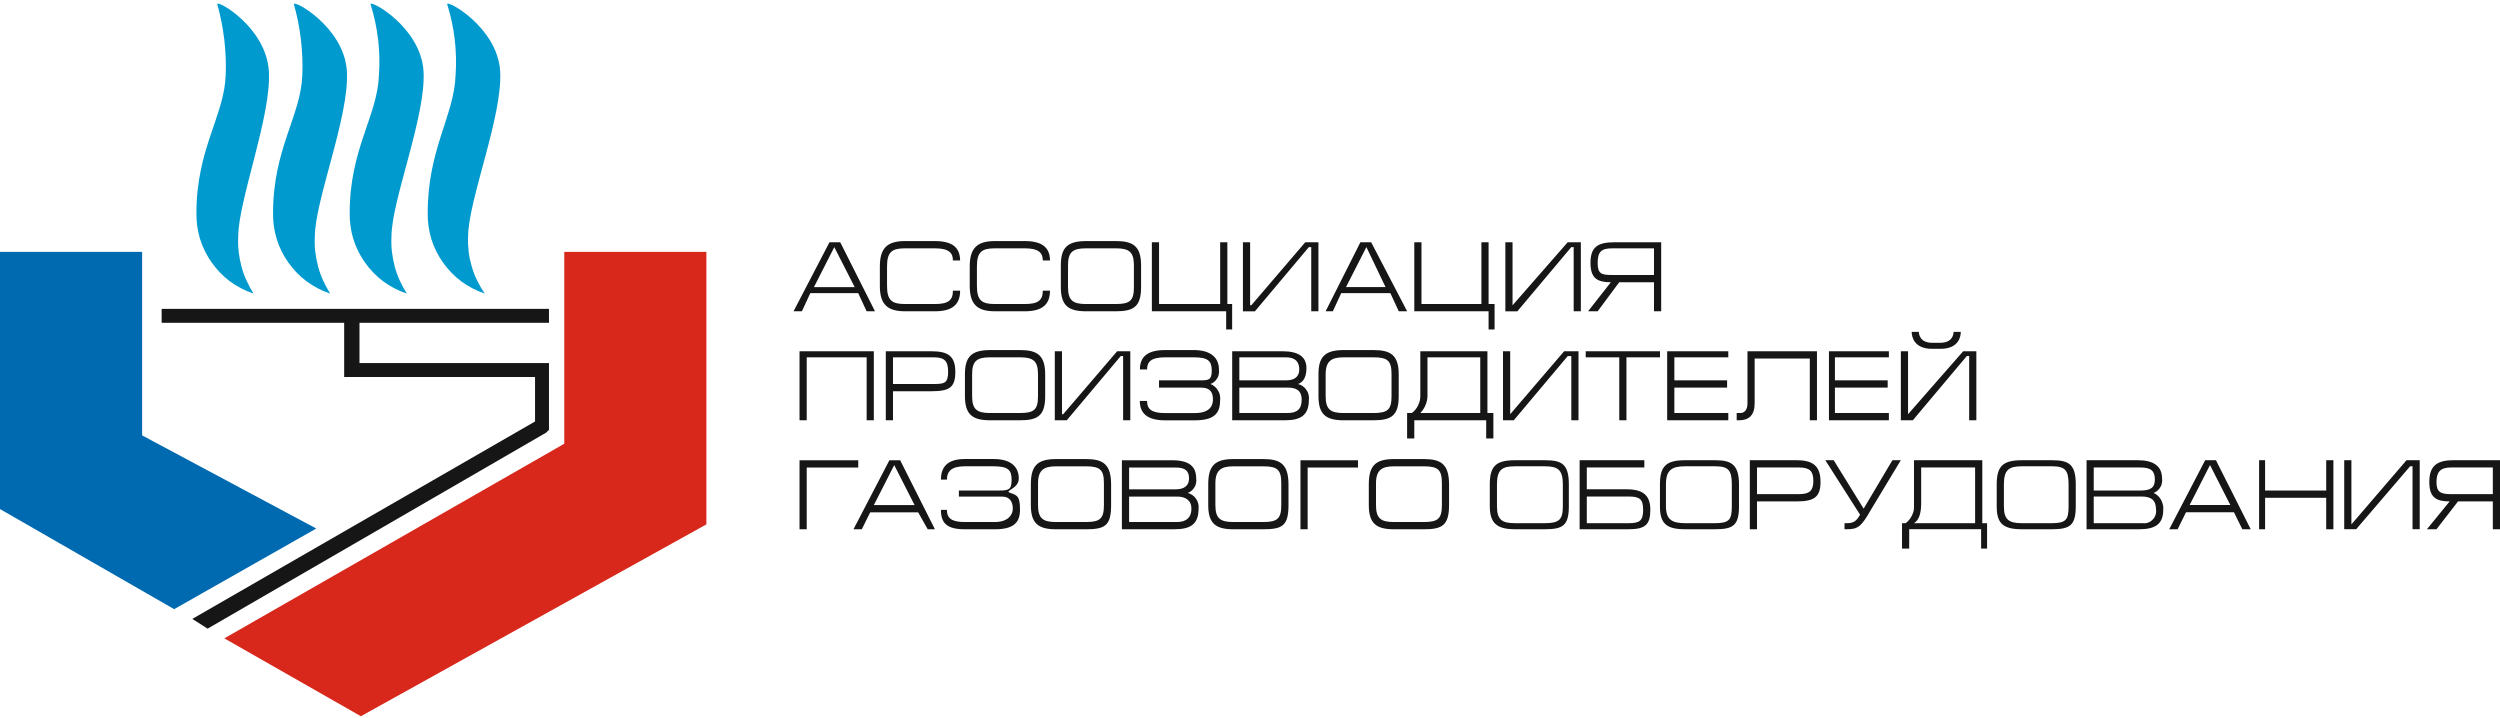
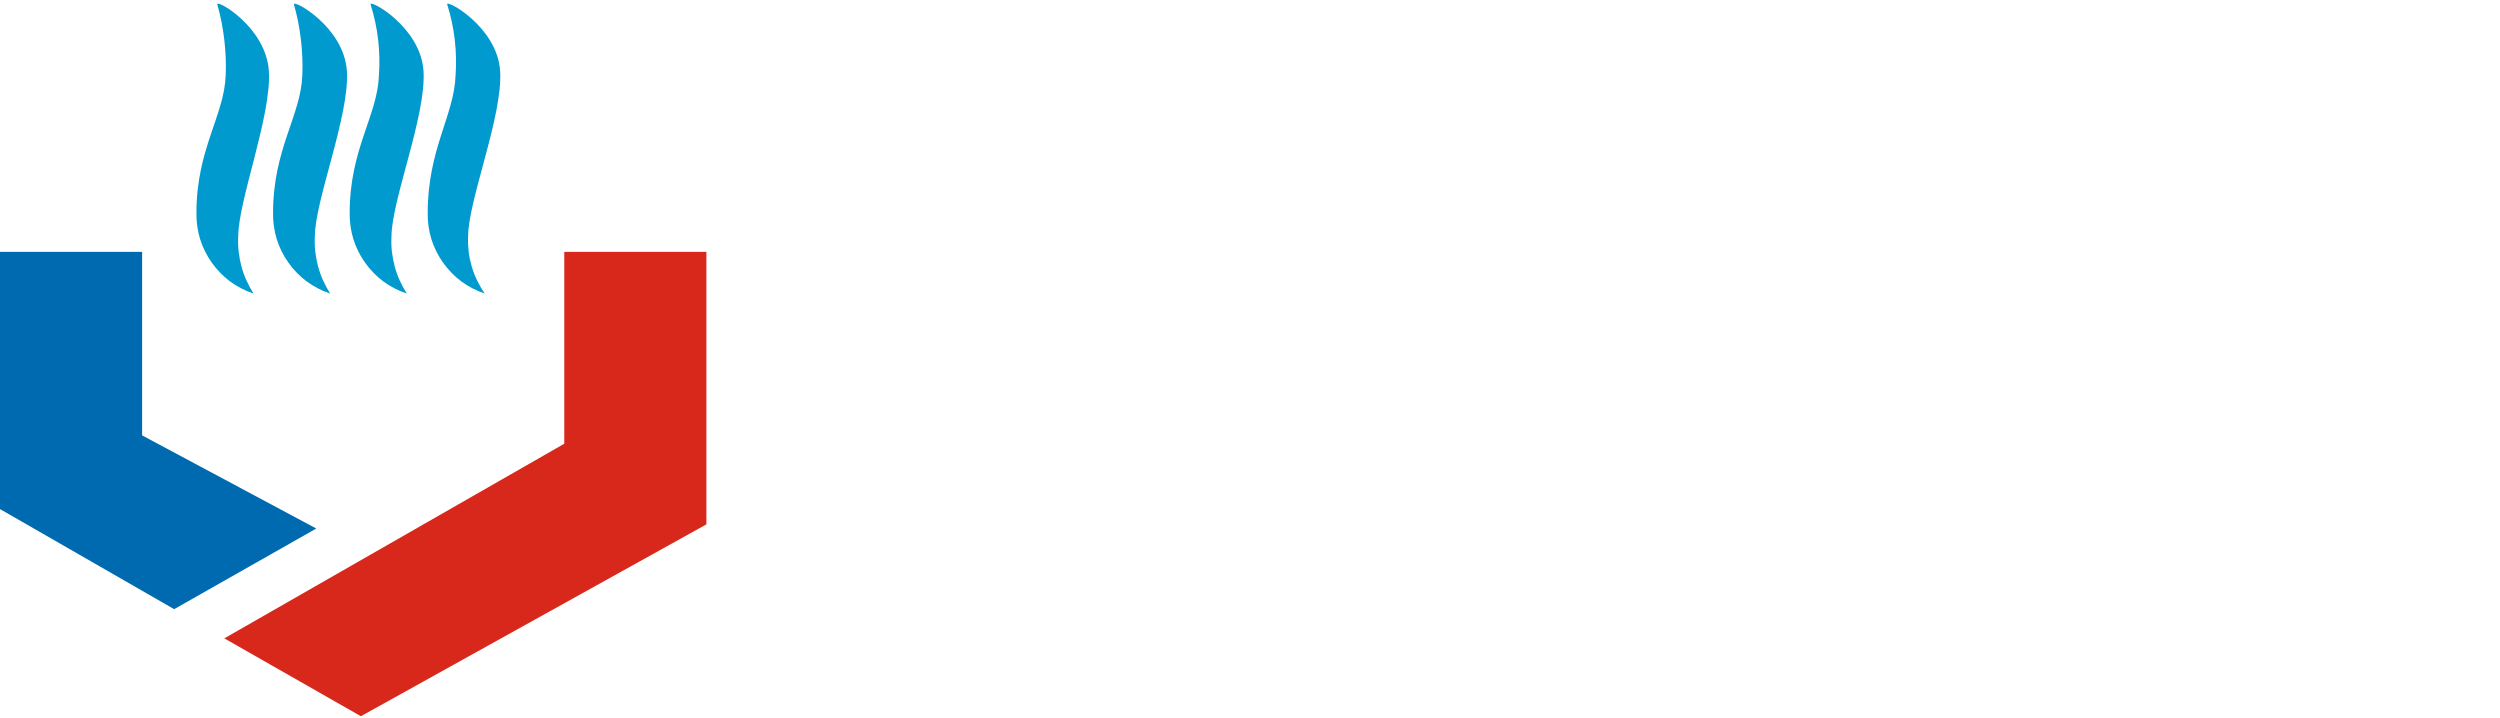
<svg xmlns="http://www.w3.org/2000/svg" width="418" height="120" viewBox="0 0 418 120" fill="none">
  <path d="M0 42.111H23.761V72.796L52.88 88.37L29.119 101.852L0 85.116V42.111Z" fill="#006AB0" />
  <path d="M118.109 42.111H94.348V74.19L37.508 106.734L60.337 119.752L118.109 87.673V42.111Z" fill="#D8271B" />
-   <path d="M60.107 53.969V60.71H90.623H91.788V61.873V71.171V71.868L91.322 72.333L34.715 105.109L32.152 103.482L89.459 70.473V63.035H58.709H57.544V61.873V53.969H27.027V51.645H91.788V53.969H60.107Z" fill="#161616" />
  <path fill-rule="evenodd" clip-rule="evenodd" d="M42.393 49.087C41.95 48.39 41.554 47.646 41.205 46.879C40.855 46.111 40.576 45.321 40.366 44.531C40.156 43.717 39.993 42.88 39.9 42.067C39.807 41.23 39.784 40.393 39.83 39.556C39.83 33.512 45.421 19.333 44.955 11.894C44.489 4.455 36.056 -0.217 36.336 0.736C36.615 1.689 36.825 2.666 37.035 3.642C37.221 4.641 37.384 5.618 37.501 6.617C37.617 7.594 37.687 8.593 37.734 9.593C37.78 10.592 37.78 11.592 37.734 12.591C37.501 19.333 32.842 24.912 32.842 35.605C32.818 37.069 33.028 38.557 33.447 39.952C33.89 41.369 34.542 42.694 35.404 43.903C36.266 45.112 37.291 46.181 38.479 47.065C39.667 47.925 40.995 48.622 42.393 49.087ZM81.063 49.087C80.573 48.39 80.154 47.669 79.781 46.902C79.409 46.158 79.106 45.368 78.873 44.554C78.64 43.74 78.454 42.927 78.361 42.09C78.267 41.253 78.221 40.393 78.267 39.556C78.267 33.512 84.091 19.333 83.625 11.894C83.159 4.455 74.47 -0.217 74.773 0.736C75.076 1.689 75.332 2.666 75.542 3.642C75.751 4.618 75.915 5.595 76.031 6.594C76.147 7.594 76.217 8.593 76.241 9.593C76.264 10.592 76.241 11.592 76.171 12.591C75.938 19.333 71.512 24.912 71.512 35.605C71.488 37.069 71.698 38.557 72.117 39.952C72.56 41.369 73.212 42.694 74.074 43.903C74.936 45.112 75.961 46.181 77.149 47.065C78.337 47.925 79.665 48.622 81.063 49.087ZM68.017 49.087C67.575 48.39 67.179 47.646 66.829 46.879C66.48 46.111 66.2 45.321 65.991 44.531C65.781 43.717 65.618 42.88 65.525 42.067C65.432 41.23 65.408 40.393 65.455 39.556C65.455 33.512 71.279 19.333 70.813 11.894C70.347 4.455 61.658 -0.217 61.961 0.736C62.264 1.689 62.52 2.666 62.729 3.642C62.939 4.618 63.102 5.595 63.219 6.594C63.335 7.594 63.405 8.593 63.428 9.593C63.452 10.592 63.428 11.592 63.358 12.591C63.125 19.333 58.466 24.912 58.466 35.605C58.443 37.069 58.653 38.557 59.072 39.952C59.515 41.369 60.167 42.694 61.029 43.903C61.891 45.112 62.916 46.181 64.104 47.065C65.292 47.925 66.62 48.622 68.017 49.087ZM55.205 49.087C54.762 48.39 54.366 47.646 54.017 46.879C53.667 46.111 53.388 45.321 53.178 44.531C52.969 43.717 52.806 42.88 52.712 42.067C52.619 41.23 52.596 40.393 52.642 39.556C52.642 33.512 58.466 19.333 58 11.894C57.535 4.455 48.869 -0.217 49.148 0.736C49.428 1.689 49.638 2.666 49.847 3.642C50.033 4.641 50.197 5.618 50.313 6.617C50.429 7.594 50.499 8.593 50.546 9.593C50.593 10.592 50.593 11.592 50.546 12.591C50.313 19.333 45.654 24.912 45.654 35.605C45.631 37.069 45.84 38.557 46.26 39.952C46.702 41.369 47.355 42.694 48.217 43.903C49.078 45.112 50.103 46.181 51.291 47.065C52.48 47.925 53.807 48.622 55.205 49.087Z" fill="#009ACE" />
-   <path fill-rule="evenodd" clip-rule="evenodd" d="M258.305 88.49H253.298C250.294 88.49 249.093 87.476 249.093 84.641V80.999C249.093 77.964 250.094 76.95 253.298 76.95H258.305C261.109 76.95 262.31 77.557 262.31 80.999V84.641C262.31 87.883 261.309 88.49 258.305 88.49ZM258.305 77.964H253.298C251.095 77.964 250.294 78.571 250.294 80.999V84.641C250.294 86.869 251.095 87.476 253.298 87.476H258.305C260.708 87.476 261.309 86.869 261.309 84.641V80.999C261.309 78.571 260.508 77.964 258.305 77.964ZM274.934 76.95V78.164H265.314V81.806H271.93C274.733 81.806 275.935 82.82 275.935 85.248C275.935 87.677 275.134 88.49 272.33 88.49H264.113V76.95H274.934ZM265.314 87.476H272.33C274.133 87.476 274.733 87.07 274.733 85.248C274.733 83.427 274.133 83.02 272.33 83.02H265.314V87.476ZM290.761 84.641C290.761 87.883 289.76 88.49 286.756 88.49H281.749C278.545 88.49 277.543 87.476 277.543 84.641V80.999C277.543 77.964 278.545 76.95 281.749 76.95H286.756C289.359 76.95 290.761 77.557 290.761 80.999V84.641ZM289.56 80.999C289.56 78.571 288.959 77.964 286.756 77.964H281.749C279.546 77.964 278.545 78.571 278.545 80.999V84.641C278.545 86.869 279.546 87.476 281.749 87.476H286.756C289.159 87.476 289.56 86.869 289.56 84.641V80.999ZM293.771 88.49H292.57V76.95H300.387C303.19 76.95 304.392 77.964 304.392 80.592C304.392 83.221 303.19 83.834 300.387 83.834H293.771V88.49ZM293.771 82.62H300.787C302.59 82.62 303.19 82.013 303.19 80.392C303.19 78.771 302.59 78.164 300.787 78.164H293.771V82.62ZM317.816 76.95L312.81 85.248C311.207 88.083 310.607 88.49 308.804 88.49H308.404V87.476H308.804C310.006 87.476 310.406 87.07 311.007 86.062L305.193 76.95H306.595L311.602 85.048L316.408 76.95H317.81H317.816ZM331.441 87.476H332.242V91.726H331.241V88.484H319.218V91.726H318.017V87.476H318.617C318.855 87.314 319.055 87.113 319.237 86.888C319.437 86.644 319.575 86.4 319.7 86.137C319.838 85.874 319.919 85.593 319.982 85.305C320.019 85.023 320.044 84.716 320.019 84.435V76.943H331.441V87.47V87.476ZM330.239 78.164H321.221V84.034C321.221 85.449 321.021 86.869 320.019 87.476H330.239V78.164ZM343.063 88.49H338.056C334.852 88.49 333.85 87.476 333.85 84.641V80.999C333.85 77.964 334.852 76.95 338.056 76.95H343.063C345.867 76.95 347.068 77.557 347.068 80.999V84.641C347.068 87.883 346.067 88.49 343.063 88.49ZM343.063 77.964H338.056C335.853 77.964 335.052 78.571 335.052 80.999V84.641C335.052 86.869 335.853 87.476 338.056 87.476H343.063C345.466 87.476 345.867 86.869 345.867 84.641V80.999C345.867 78.571 345.266 77.964 343.063 77.964ZM348.871 76.95H357.488C360.092 76.95 361.494 77.964 361.494 79.985C361.531 80.229 361.531 80.492 361.475 80.736C361.438 80.999 361.356 81.243 361.212 81.443C361.093 81.669 360.931 81.869 360.73 82.031C360.549 82.194 360.33 82.338 360.092 82.413C360.355 82.532 360.593 82.695 360.812 82.901C361.012 83.102 361.193 83.327 361.331 83.571C361.469 83.834 361.569 84.097 361.632 84.378C361.713 84.66 361.713 84.967 361.694 85.248C361.694 87.677 360.292 88.49 357.689 88.49H348.871V76.95ZM350.072 82.013H357.889C359.491 82.013 360.292 81.606 360.292 80.192C360.292 78.777 359.691 78.164 357.889 78.164H350.072V82.013ZM350.072 87.476H358.29C358.59 87.514 358.89 87.476 359.172 87.376C359.454 87.276 359.71 87.113 359.91 86.888C360.129 86.688 360.292 86.425 360.392 86.137C360.492 85.855 360.53 85.549 360.492 85.248C360.492 83.627 359.691 83.02 358.089 83.02H350.072V87.476ZM362.695 88.49L368.704 76.95H370.506L376.32 88.49H374.918L373.516 85.655H365.499L364.097 88.49H362.695ZM372.915 84.441L369.511 77.757L366.106 84.441H372.915ZM378.723 88.49H377.722V76.95H378.723V82.013H388.943V76.95H390.145V88.49H388.943V83.227H378.723V88.49ZM393.155 87.677L402.374 76.943H404.577V88.484H403.375V77.957H402.975L393.956 88.484H391.954V76.943H393.155V87.677ZM410.985 83.834L407.381 88.49H405.778L409.584 83.834C407.381 83.834 406.179 83.227 406.179 80.592C406.179 77.957 407.381 76.95 410.184 76.95H418.001V88.49H416.8V83.834H410.985ZM416.8 78.164H409.784C407.981 78.164 407.381 78.971 407.381 80.592C407.381 82.213 407.981 82.62 409.784 82.62H416.8V78.164ZM132.68 52.047L138.688 40.507H140.49L146.298 52.047H144.896L143.494 49.012H135.483L134.082 52.047H132.68ZM142.9 47.998L139.495 41.321L136.091 48.005H142.906L142.9 47.998ZM160.53 48.605C160.53 50.833 159.328 52.047 156.324 52.047H151.317C148.313 52.047 147.112 50.833 147.112 47.798V44.556C147.112 41.521 148.313 40.307 151.317 40.307H156.324C159.128 40.307 160.53 41.321 160.53 43.548H159.328C159.328 42.334 158.727 41.521 156.324 41.521H151.317C149.114 41.521 148.313 42.128 148.313 44.556V47.798C148.313 50.226 149.114 50.833 151.317 50.833H156.324C158.527 50.833 159.328 50.226 159.328 48.605H160.53ZM175.556 48.605C175.556 50.833 174.355 52.047 171.35 52.047H166.344C163.34 52.047 162.138 50.833 162.138 47.798V44.556C162.138 41.521 163.34 40.307 166.344 40.307H171.35C174.154 40.307 175.556 41.321 175.556 43.548H174.355C174.355 42.334 173.754 41.521 171.35 41.521H166.344C164.141 41.521 163.34 42.128 163.34 44.556V47.798C163.34 50.226 164.141 50.833 166.344 50.833H171.35C173.553 50.833 174.355 50.226 174.355 48.605H175.556ZM190.789 47.998C190.789 51.24 189.588 52.047 186.583 52.047H181.577C178.573 52.047 177.371 51.034 177.371 47.998V44.356C177.371 41.521 178.372 40.307 181.577 40.307H186.583C189.387 40.307 190.789 41.114 190.789 44.356V47.998ZM189.588 44.356C189.588 42.128 188.786 41.521 186.583 41.521H181.577C179.374 41.521 178.573 42.128 178.573 44.356V47.998C178.573 50.226 179.374 50.833 181.577 50.833H186.583C188.987 50.833 189.588 50.226 189.588 47.998V44.356ZM204.013 50.833V40.507H205.215V50.833H206.016V55.083H205.015V52.047H192.592V40.507H193.793V50.833H204.013ZM209.02 51.04H209.22L218.239 40.507H220.442V52.047H219.24V41.321H218.839L209.821 52.054H207.818V40.507H209.02V51.034V51.04ZM221.643 52.047L227.457 40.507H229.26L235.274 52.047H233.872L232.47 49.012H224.253L222.851 52.047H221.649H221.643ZM231.663 47.998L228.459 41.314L225.054 47.998H231.669H231.663ZM247.691 50.833V40.507H248.892V50.833H249.894V55.083H248.892V52.047H236.469V40.507H237.671V50.833H247.691ZM252.904 51.04L262.116 40.507H264.319V52.047H263.118V41.321H262.717L253.699 52.054H251.696V40.507H252.898V51.034L252.904 51.04ZM270.734 47.191L267.129 52.047H265.527L269.332 47.191C267.129 47.191 265.928 46.584 265.928 43.949C265.928 41.314 267.129 40.507 269.933 40.507H277.75V52.047H276.548V47.191H270.74H270.734ZM276.548 41.521H269.533C267.73 41.521 267.129 42.128 267.129 43.949C267.129 45.77 267.73 45.977 269.533 45.977H276.548V41.521ZM146.104 58.731V70.272H144.902V59.745H134.883V70.272H133.681V58.731H146.104ZM149.308 70.272H148.107V58.731H155.723C158.527 58.731 159.729 59.539 159.729 62.174C159.729 64.808 158.727 65.415 155.723 65.415H149.308V70.272ZM149.308 64.201H156.324C157.926 64.201 158.527 64.001 158.527 62.174C158.527 60.346 157.926 59.745 156.124 59.745H149.308V64.201ZM174.755 66.223C174.755 69.465 173.553 70.272 170.549 70.272H165.543C162.539 70.272 161.337 69.258 161.337 66.223V62.58C161.337 59.745 162.338 58.531 165.543 58.531H170.549C173.353 58.531 174.755 59.339 174.755 62.58V66.223ZM173.553 62.58C173.553 60.352 172.752 59.745 170.549 59.745H165.543C163.34 59.745 162.539 60.352 162.539 62.58V66.223C162.539 68.451 163.34 69.058 165.543 69.058H170.549C172.953 69.058 173.553 68.451 173.553 66.223V62.58ZM177.565 69.258H177.765L186.784 58.731H188.987V70.272H187.785V59.539H187.385L178.366 70.272H176.363V58.731H177.565V69.258ZM191.79 67.036C191.79 68.451 192.592 69.064 194.795 69.064H199.801C202.004 69.064 202.805 68.05 202.805 66.836C202.805 65.622 202.405 64.808 200.803 64.808H193.787V63.594H200.602C202.004 63.594 202.605 63.594 202.605 61.973C202.605 60.352 202.004 59.745 199.601 59.745H194.795C192.391 59.745 191.79 60.553 191.79 61.773H190.589C190.589 59.545 191.991 58.531 194.795 58.531H199.601C202.605 58.531 203.807 59.946 203.807 61.773C203.844 62.017 203.844 62.28 203.788 62.524C203.75 62.787 203.669 63.031 203.525 63.231C203.406 63.456 203.243 63.657 203.043 63.819C202.862 63.982 202.643 64.126 202.399 64.201C202.661 64.301 202.918 64.464 203.137 64.664C203.356 64.846 203.538 65.071 203.675 65.334C203.838 65.597 203.938 65.86 203.976 66.166C204.038 66.448 204.038 66.755 203.994 67.036C203.994 69.264 202.793 70.278 199.789 70.278H194.782C191.778 70.278 190.576 69.064 190.576 67.036H191.778H191.79ZM206.016 58.731H214.433C217.237 58.731 218.439 59.745 218.439 61.566C218.439 63.388 217.638 63.995 217.037 64.201C217.319 64.283 217.581 64.402 217.819 64.564C218.057 64.727 218.257 64.927 218.42 65.171C218.602 65.415 218.72 65.678 218.783 65.96C218.864 66.242 218.883 66.548 218.846 66.83C218.846 69.465 217.444 70.272 214.84 70.272H206.022V58.731H206.016ZM207.217 63.594H215.034C216.436 63.594 217.237 62.987 217.237 61.773C217.237 60.559 216.636 59.745 215.034 59.745H207.217V63.594ZM207.217 69.058H215.235C216.837 69.058 217.638 68.451 217.638 66.83C217.638 65.209 216.636 64.802 215.235 64.802H207.217V69.052V69.058ZM229.66 70.272H224.653C221.649 70.272 220.448 69.258 220.448 66.223V62.58C220.448 59.745 221.449 58.531 224.653 58.531H229.66C232.464 58.531 233.866 59.339 233.866 62.58V66.223C233.866 69.465 232.664 70.272 229.66 70.272ZM229.66 59.745H224.653C222.651 59.745 221.649 60.352 221.649 62.58V66.223C221.649 68.451 222.45 69.058 224.653 69.058H229.66C232.063 69.058 232.664 68.451 232.664 66.223V62.58C232.664 60.352 232.063 59.745 229.66 59.745ZM248.692 69.058H249.693V73.307H248.492V70.272H236.469V73.307H235.268V69.058H236.069C236.288 68.876 236.507 68.676 236.688 68.451C236.87 68.225 237.008 67.988 237.133 67.725C237.252 67.462 237.352 67.18 237.414 66.892C237.452 66.611 237.496 66.304 237.477 66.022V58.731H248.698V69.058H248.692ZM247.49 59.745H238.672V65.822C238.691 66.129 238.672 66.41 238.635 66.711C238.597 66.993 238.516 67.299 238.416 67.562C238.316 67.844 238.178 68.106 238.015 68.369C237.852 68.614 237.677 68.858 237.477 69.058H247.497V59.745H247.49ZM252.503 69.258L261.522 58.731H263.925V70.272H262.723V59.539H262.123L253.104 70.272H251.302V58.731H252.503V69.258ZM277.55 58.731V59.745H271.942V70.272H270.74V59.745H265.133V58.731H277.556H277.55ZM278.751 58.731H288.971V59.745H279.953V63.594H288.771V64.808H279.953V69.058H288.971V70.272H278.751V58.731ZM293.377 59.946V67.437C293.377 69.465 292.376 70.272 290.774 70.272H290.373V69.058H290.974C291.575 69.058 292.176 68.651 292.176 67.437V58.731H303.797V70.272H302.596V59.946H293.377ZM305.8 58.731H315.82V59.745H306.801V63.594H315.62V64.808H306.801V69.058H315.82V70.272H305.8V58.731ZM319.024 69.258L328.243 58.731H330.446V70.272H329.244V59.539H328.844L319.825 70.272H317.823V58.731H319.024V69.258ZM327.842 55.49C327.842 56.097 327.642 58.325 324.438 58.325H323.036C320.032 58.325 319.631 56.297 319.631 55.49H320.833C320.833 55.896 321.033 57.311 323.036 57.311H324.438C326.44 57.311 326.641 55.896 326.641 55.49H327.842ZM143.5 76.956V78.17H134.883V88.496H133.681V76.956H143.5ZM142.699 88.496L148.708 76.956H150.51L156.318 88.496H155.116L153.514 85.661H145.497L144.095 88.496H142.693H142.699ZM152.919 84.447L149.515 77.763L146.11 84.447H152.926H152.919ZM158.327 85.255C158.327 86.669 159.128 87.282 161.331 87.282H166.337C168.54 87.282 169.342 86.068 169.342 85.054C169.342 84.04 168.941 83.027 167.539 83.027H160.323V82.013H167.139C168.741 82.013 169.141 81.812 169.141 80.192C169.141 78.571 168.54 77.964 166.137 77.964H161.331C159.128 77.964 158.327 78.771 158.327 80.192H157.325C157.325 77.964 158.527 76.749 161.331 76.749H166.137C169.141 76.749 170.343 78.164 170.343 79.991C170.343 81.819 167.739 82.019 168.941 82.42C170.143 82.826 170.543 83.027 170.543 85.255C170.543 87.483 169.342 88.496 166.337 88.496H161.331C158.327 88.496 157.325 87.483 157.325 85.255H158.327ZM185.776 84.447C185.776 87.889 184.775 88.496 181.57 88.496H176.564C173.56 88.496 172.358 87.483 172.358 84.447V81.005C172.358 77.97 173.359 76.756 176.564 76.756H181.57C184.374 76.756 185.776 77.563 185.776 81.005V84.447ZM184.575 80.805C184.575 78.577 183.974 77.97 181.57 77.97H176.564C174.561 77.97 173.56 78.577 173.56 80.805V84.447C173.56 86.675 174.361 87.282 176.564 87.282H181.57C183.974 87.282 184.575 86.675 184.575 84.447V80.805ZM187.579 76.956H195.996C198.8 76.956 200.002 77.97 200.002 79.991C200.045 80.235 200.039 80.498 199.983 80.742C199.945 81.005 199.864 81.249 199.72 81.45C199.601 81.675 199.438 81.875 199.238 82.038C199.057 82.201 198.837 82.344 198.593 82.42C198.875 82.501 199.132 82.62 199.376 82.782C199.614 82.945 199.814 83.145 199.976 83.39C200.158 83.634 200.277 83.897 200.339 84.178C200.421 84.46 200.44 84.766 200.402 85.048C200.402 87.683 199 88.49 196.397 88.49H187.579V76.95V76.956ZM188.786 81.812H196.603C198.005 81.812 198.806 81.205 198.806 79.991C198.806 78.777 198.205 78.17 196.603 78.17H188.786V81.812ZM188.786 87.282H196.803C198.406 87.282 199.207 86.475 199.207 85.054C199.207 83.634 198.205 83.027 196.803 83.027H188.786V87.276V87.282ZM215.435 84.447C215.435 87.889 214.433 88.496 211.229 88.496H206.222C203.218 88.496 202.017 87.483 202.017 84.447V81.005C202.017 77.97 203.018 76.756 206.222 76.756H211.229C214.033 76.756 215.435 77.563 215.435 81.005V84.447ZM211.223 77.97H206.216C204.213 77.97 203.212 78.577 203.212 80.805V84.447C203.212 86.675 204.013 87.282 206.216 87.282H211.223C213.626 87.282 214.227 86.675 214.227 84.447V80.805C214.227 78.577 213.626 77.97 211.223 77.97ZM227.057 76.956V78.17H218.639V88.496H217.437V76.956H227.057ZM242.283 84.447C242.283 87.889 241.082 88.496 238.078 88.496H233.071C230.067 88.496 228.865 87.483 228.865 84.447V81.005C228.865 77.97 229.867 76.756 233.071 76.756H238.078C240.882 76.756 242.283 77.563 242.283 81.005V84.447ZM241.082 80.805C241.082 78.577 240.481 77.97 238.078 77.97H233.071C231.068 77.97 230.067 78.577 230.067 80.805V84.447C230.067 86.675 230.868 87.282 233.071 87.282H238.078C240.481 87.282 241.082 86.675 241.082 84.447V80.805Z" fill="#161616" />
</svg>